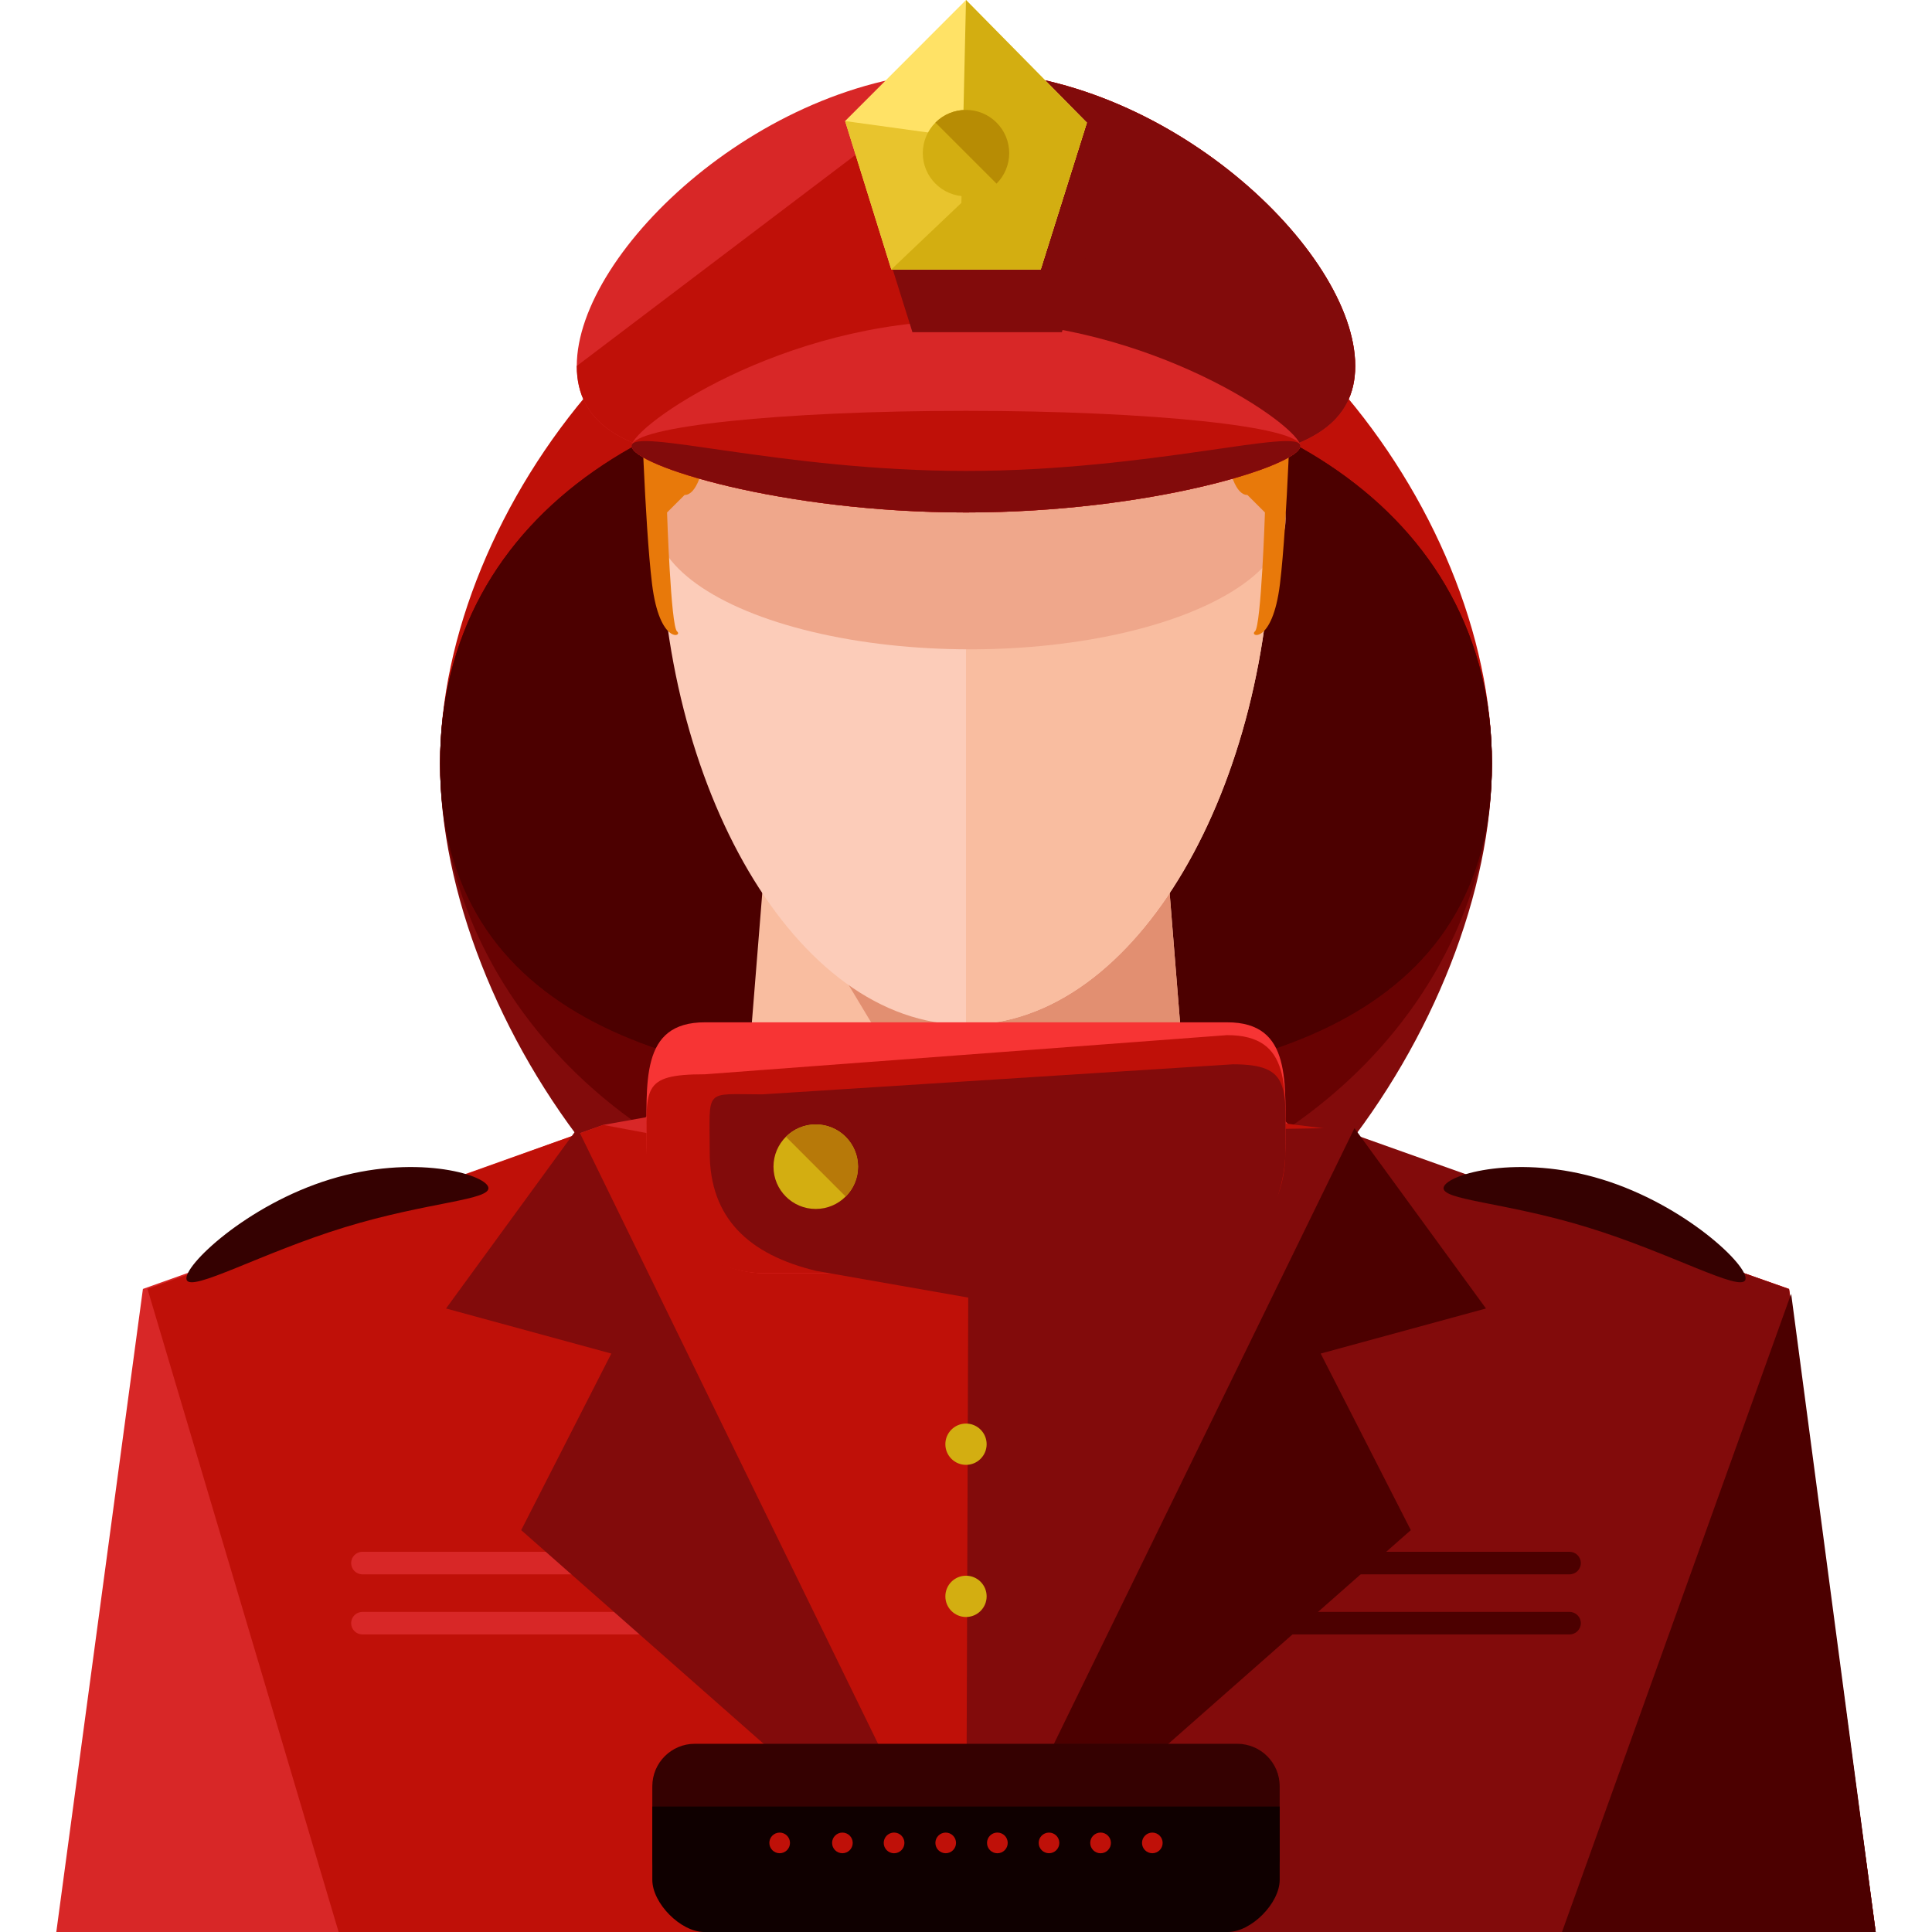
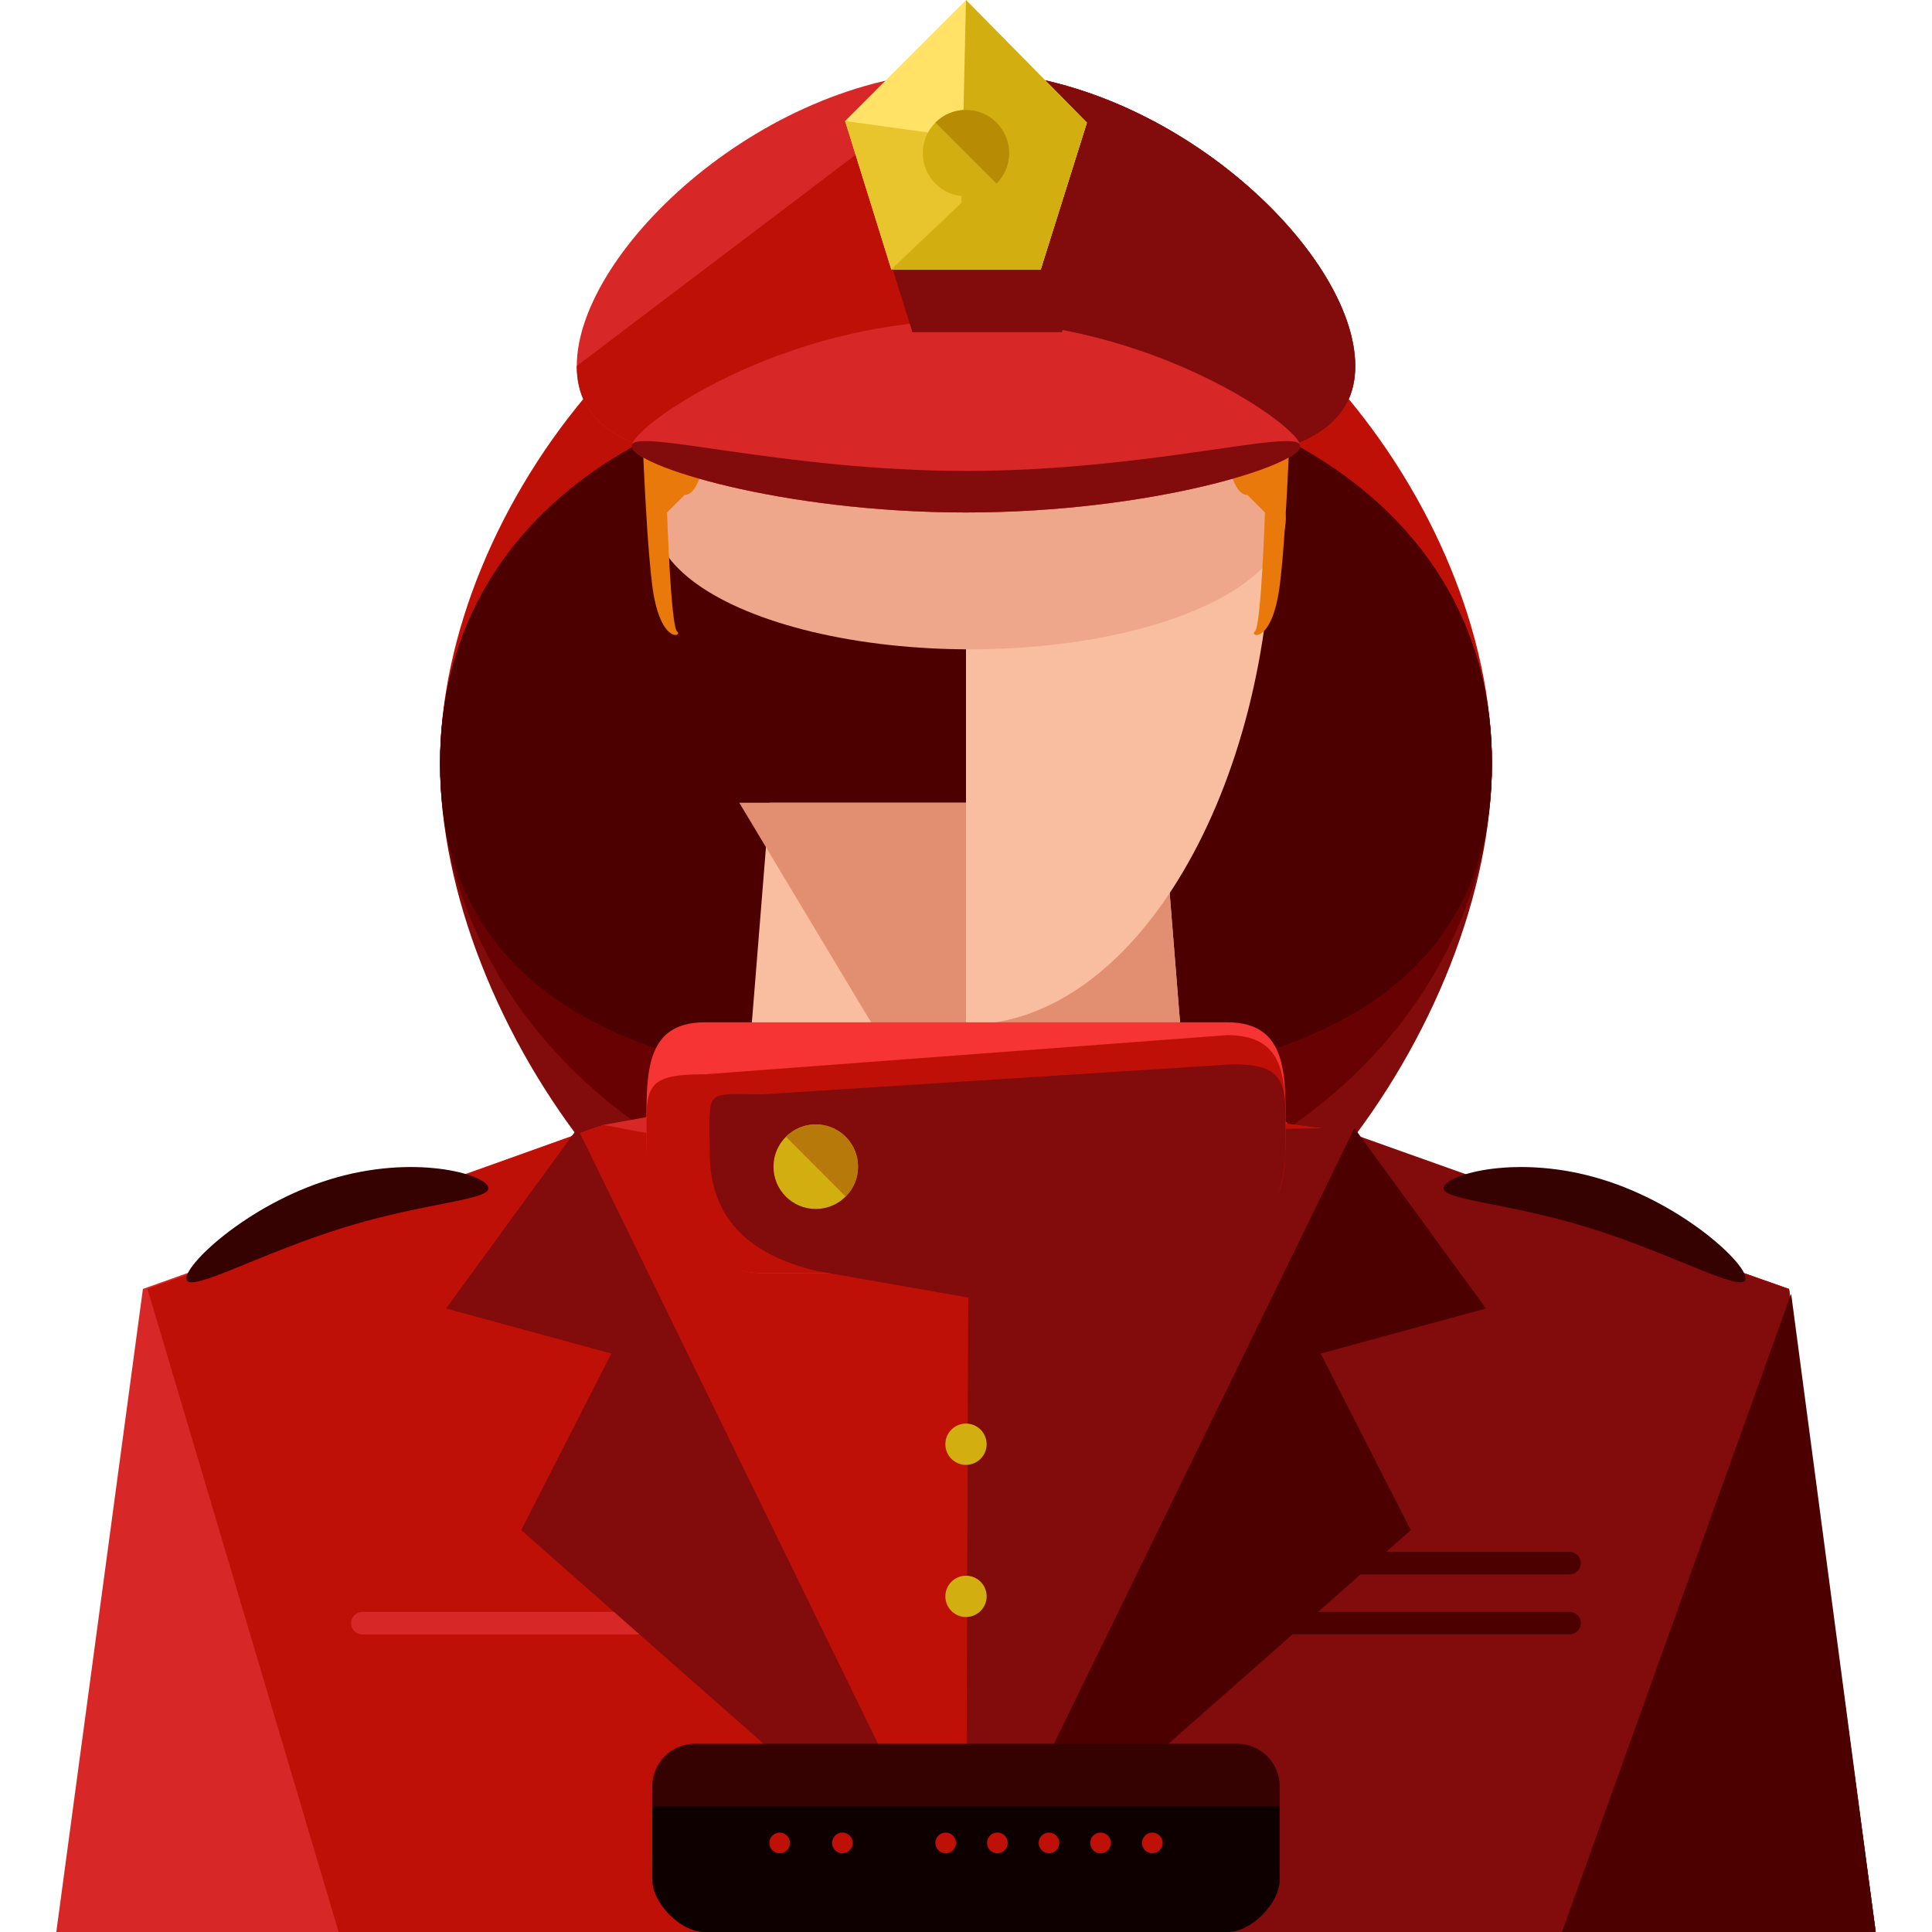
<svg xmlns="http://www.w3.org/2000/svg" version="1.1" id="Layer_1" x="0px" y="0px" viewBox="0 0 492.72 492.72" style="enable-background:new 0 0 492.72 492.72;" xml:space="preserve">
  <path style="fill:#BF1008;" d="M380.488,194.72c0,65.008-60.048,48.592-134.128,48.592s-134.128,16.416-134.128-48.592  S172.28,51.088,246.36,51.088S380.488,129.712,380.488,194.72z" />
  <path style="fill:#820B0B;" d="M380.488,194.72c0,65.008-60.048,152.272-134.128,152.272S112.232,259.728,112.232,194.72  S172.28,94.288,246.36,94.288S380.488,129.712,380.488,194.72z" />
  <path style="fill:#680202;" d="M380.488,194.72c0,65.008-60.048,117.704-134.128,117.704S112.232,259.728,112.232,194.72  S172.28,94.288,246.36,94.288S380.488,129.712,380.488,194.72z" />
  <path style="fill:#4C0000;" d="M380.488,194.72c0,65.008-60.048,83.16-134.128,83.16s-134.128-18.152-134.128-83.16  S172.28,94.288,246.36,94.288S380.488,129.712,380.488,194.72z" />
  <polygon style="fill:#F9BDA0;" points="304.152,300.72 188.536,300.72 196.256,204.72 296.448,204.72 " />
  <polygon style="fill:#E28F71;" points="304.152,300.72 246.16,300.72 188.536,204.72 296.448,204.72 " />
-   <path style="fill:#FCCCB9;" d="M324.408,132.008c0,67.904-34.216,129.336-78.048,129.336c-43.84,0-78.048-61.432-78.048-129.336  S202.52,52.8,246.36,52.8C290.192,52.8,324.408,64.096,324.408,132.008z" />
  <path style="fill:#F9BDA0;" d="M246.36,52.8c43.832,0,78.048,11.304,78.048,79.208s-34.216,129.336-78.048,129.336" />
  <ellipse style="fill:#EFA78B;" cx="247.4" cy="132.288" rx="80.48" ry="33.312" />
  <g>
    <path style="fill:#E8790A;" d="M181.296,102.28c0,0-0.64,23.952-6.704,23.952l-4.472,4.464c0,0,0.952,29.056,2.552,30.336   c1.6,1.288-4.464,3.52-6.384-12.128c-1.912-15.656-2.872-49.816-2.872-49.816L181.296,102.28z" />
    <path style="fill:#E8790A;" d="M311.424,102.28c0,0,0.64,23.952,6.704,23.952l4.472,4.464c0,0-0.952,29.056-2.552,30.336   c-1.6,1.288,4.464,3.52,6.384-12.128c1.912-15.656,2.872-49.816,2.872-49.816L311.424,102.28z" />
  </g>
  <polygon style="fill:#D82727;" points="456.272,328.72 340.744,288.136 329.016,287.168 308.176,266.032 247.408,304.424   186.648,265.912 164.616,284.96 153.824,286.888 36.448,328.72 14.36,492.72 193.96,492.72 239.496,492.72 253.224,492.72   300.864,492.72 478.36,492.72 " />
  <polyline style="fill:#BF1008;" points="86.36,492.72 239.496,492.72 253.224,492.72 300.864,492.72 478.36,492.72 456.272,328.72   340.744,288.136 321.352,285.728 308.176,266.032 247.408,304.424 186.648,265.912 247.52,304.44 153.824,286.888 37.616,328.72 " />
  <polyline style="fill:#820B0B;" points="247.016,305.584 307.976,266.496 312.624,288.128 340.696,287.672 456.248,328.792   478.36,492.72 300.864,492.72 253.224,492.72 246.36,492.72 " />
  <polyline style="fill:#4C0000;" points="398.36,492.72 478.36,492.72 456.8,329.952 " />
  <g>
    <circle style="fill:#D3AE11;" cx="246.36" cy="368.32" r="5.264" />
    <circle style="fill:#D3AE11;" cx="246.36" cy="407.12" r="5.264" />
  </g>
  <path style="fill:#D82727;" d="M345.624,93.344c0,29.504-48.68,25.248-99.264,25.248c-50.6,0-99.264,4.256-99.264-25.248  c0-29.512,48.664-75.176,99.264-75.176C296.944,18.16,345.624,63.832,345.624,93.344z" />
  <path style="fill:#BF1008;" d="M246.36,18.16c50.584,0,99.264,45.664,99.264,75.176c0,29.504-48.68,25.248-99.264,25.248  c-50.6,0-99.264,4.256-99.264-25.248" />
  <path style="fill:#820B0B;" d="M246.36,18.16c50.584,0,99.264,45.664,99.264,75.176c0,29.504-48.68,25.248-99.264,25.248" />
  <path style="fill:#D82727;" d="M331.616,113.744c0,4.952-38.168,16.952-85.256,16.952c-47.104,0-85.272-12-85.272-16.952  s38.168-31.968,85.272-31.968C293.456,81.776,331.616,108.792,331.616,113.744z" />
-   <path style="fill:#BF1008;" d="M331.616,113.744c0,4.952-38.168,16.952-85.256,16.952c-47.104,0-85.272-12-85.272-16.952  s38.168-8.968,85.272-8.968C293.456,104.776,331.616,108.792,331.616,113.744z" />
  <path style="fill:#820B0B;" d="M331.616,113.744c0,4.952-38.168,16.952-85.256,16.952c-47.104,0-85.272-12-85.272-16.952  s38.168,6.36,85.272,6.36C293.456,120.104,331.616,108.792,331.616,113.744z" />
-   <path style="fill:#D82727;" d="M186.648,398.632c0,1.592-1.296,2.872-2.872,2.872H92.432c-1.6,0-2.88-1.288-2.88-2.872l0,0  c0-1.584,1.288-2.88,2.88-2.88h91.336C185.352,395.752,186.648,397.048,186.648,398.632L186.648,398.632z" />
  <path style="fill:#4C0000;" d="M403.16,398.632c0,1.592-1.288,2.872-2.864,2.872h-91.344c-1.6,0-2.888-1.288-2.888-2.872l0,0  c0-1.584,1.296-2.88,2.888-2.88h91.336C401.872,395.752,403.16,397.048,403.16,398.632L403.16,398.632z" />
  <path style="fill:#D82727;" d="M186.648,413.96c0,1.584-1.296,2.872-2.872,2.872H92.432c-1.6,0-2.88-1.288-2.88-2.872l0,0  c0-1.584,1.288-2.872,2.88-2.872h91.336C185.352,411.088,186.648,412.376,186.648,413.96L186.648,413.96z" />
  <path style="fill:#4C0000;" d="M403.16,413.96c0,1.584-1.288,2.872-2.864,2.872h-91.344c-1.6,0-2.888-1.288-2.888-2.872l0,0  c0-1.584,1.296-2.872,2.888-2.872h91.336C401.872,411.088,403.16,412.376,403.16,413.96L403.16,413.96z" />
  <polygon style="fill:#820B0B;" points="232.696,84.72 220.92,47.2 251.744,16.488 282.584,47.52 270.808,84.72 " />
  <polygon style="fill:#FFE266;" points="227.312,68.72 215.528,30.872 246.36,0 277.192,31.272 265.416,68.72 " />
  <polygon style="fill:#E8C42D;" points="227.312,68.72 215.528,30.872 246.36,35.128 277.192,31.272 265.416,68.72 " />
  <polygon style="fill:#D3AE11;" points="227.312,68.72 245.184,51.736 246.36,0 277.192,31.272 265.416,68.72 " />
  <polygon style="fill:#820B0B;" points="245.968,489.864 147.288,287.72 113.752,333.704 155.904,345.2 132.92,390.232 " />
  <polygon style="fill:#4C0000;" points="246.752,489.864 345.432,287.72 378.968,333.704 336.816,345.2 359.8,390.232 " />
  <path style="fill:#F73434;" d="M327.792,292.72c0,16.664-13.504,32-30.176,32H195.104c-16.664,0-30.184-15.336-30.184-32l0,0  c0-16.672-1.808-32,14.864-32h133.16C329.616,260.72,327.792,276.048,327.792,292.72L327.792,292.72z" />
  <path style="fill:#BF1008;" d="M327.792,294.24c0,16.664-13.504,30.48-30.176,30.48H195.104c-16.664,0-30.184-13.808-30.184-30.48  l0,0c0-16.672-1.808-20.264,14.864-20.264l133.16-9.984C329.616,263.992,327.792,277.568,327.792,294.24L327.792,294.24z" />
  <path style="fill:#820B0B;" d="M327.808,293.944c0,16.664-17.312,45.504-32.328,45.504l-87.288-15.328  C190.904,319.968,181,310.608,181,293.944l0,0c0-16.672-1.648-14.848,13.376-14.848l120.04-7.664  C329.432,271.432,327.808,277.272,327.808,293.944L327.808,293.944z" />
  <circle style="fill:#D3AE11;" cx="208.04" cy="297.544" r="10.776" />
  <path style="fill:#B77909;" d="M200.448,289.92c4.2-4.224,11.024-4.208,15.232,0s4.216,11.024,0,15.24" />
  <path style="fill:#350101;" d="M326.36,473.888c0,5.984-4.848,10.832-10.832,10.832H177.192c-5.984,0-10.832-4.848-10.832-10.832  V455.56c0-5.992,4.848-10.84,10.832-10.84H315.52c5.992,0,10.84,4.848,10.84,10.832V473.888z" />
  <path style="fill:#0F0000;" d="M326.36,460.72v18.688c0,5.984-7.256,13.312-13.24,13.312H179.592  c-5.992,0-13.232-7.328-13.232-13.312V460.72" />
  <g>
    <circle style="fill:#BF1008;" cx="214.84" cy="470" r="2.632" />
    <circle style="fill:#BF1008;" cx="198.84" cy="470" r="2.632" />
-     <circle style="fill:#BF1008;" cx="228.016" cy="470" r="2.64" />
    <circle style="fill:#BF1008;" cx="241.184" cy="470" r="2.632" />
    <circle style="fill:#BF1008;" cx="254.36" cy="470" r="2.64" />
    <circle style="fill:#BF1008;" cx="267.528" cy="470" r="2.632" />
    <circle style="fill:#BF1008;" cx="280.68" cy="470" r="2.64" />
    <circle style="fill:#BF1008;" cx="293.88" cy="470" r="2.632" />
  </g>
  <g>
    <path style="fill:#350101;" d="M124.52,302.736c1.024,3.376-15.344,3.728-36.608,10.256c-21.24,6.504-39.288,16.736-40.328,13.36   c-1.032-3.376,15.344-19.064,36.584-25.576C105.416,294.248,123.48,299.376,124.52,302.736z" />
    <path style="fill:#350101;" d="M368.2,302.736c-1.024,3.376,15.344,3.728,36.608,10.256c21.24,6.504,39.288,16.736,40.328,13.36   c1.032-3.376-15.344-19.064-36.584-25.576C387.304,294.248,369.24,299.376,368.2,302.736z" />
  </g>
  <circle style="fill:#D3AE11;" cx="246.36" cy="39.048" r="11.016" />
  <path style="fill:#B78C04;" d="M238.568,31.256c4.296-4.304,11.288-4.296,15.576,0c4.312,4.312,4.304,11.28,0.008,15.576" />
  <g>
</g>
  <g>
</g>
  <g>
</g>
  <g>
</g>
  <g>
</g>
  <g>
</g>
  <g>
</g>
  <g>
</g>
  <g>
</g>
  <g>
</g>
  <g>
</g>
  <g>
</g>
  <g>
</g>
  <g>
</g>
  <g>
</g>
</svg>